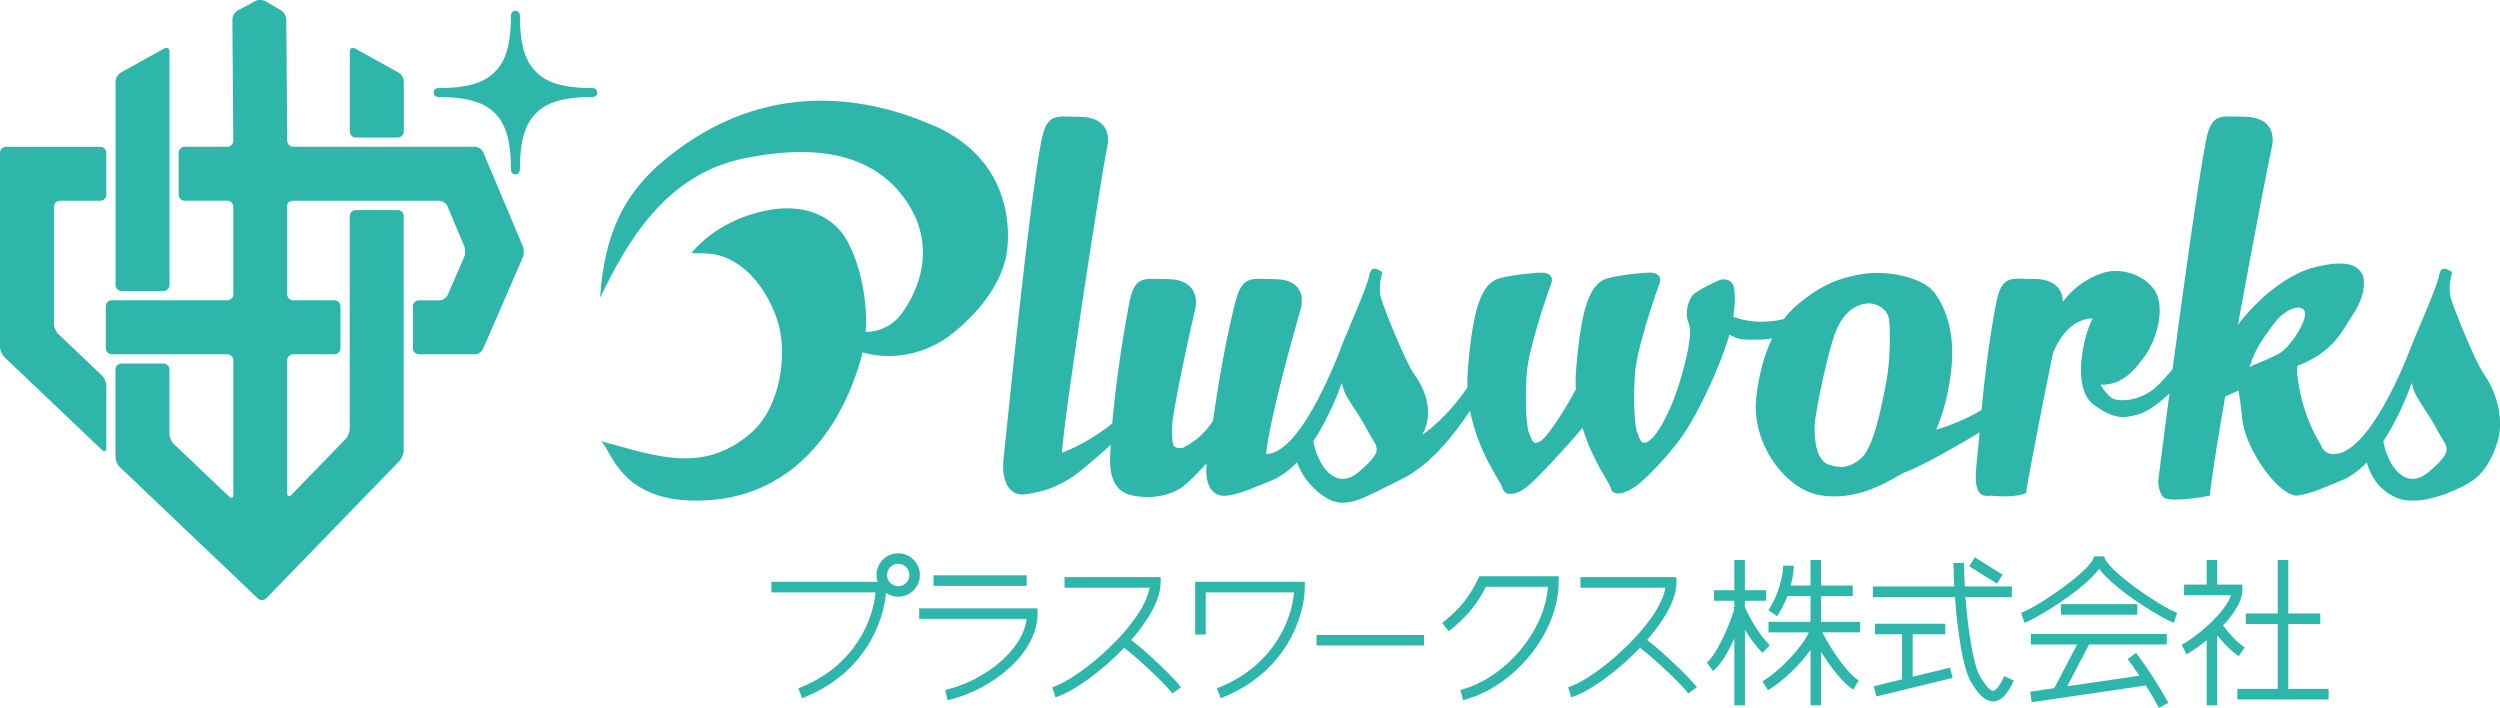
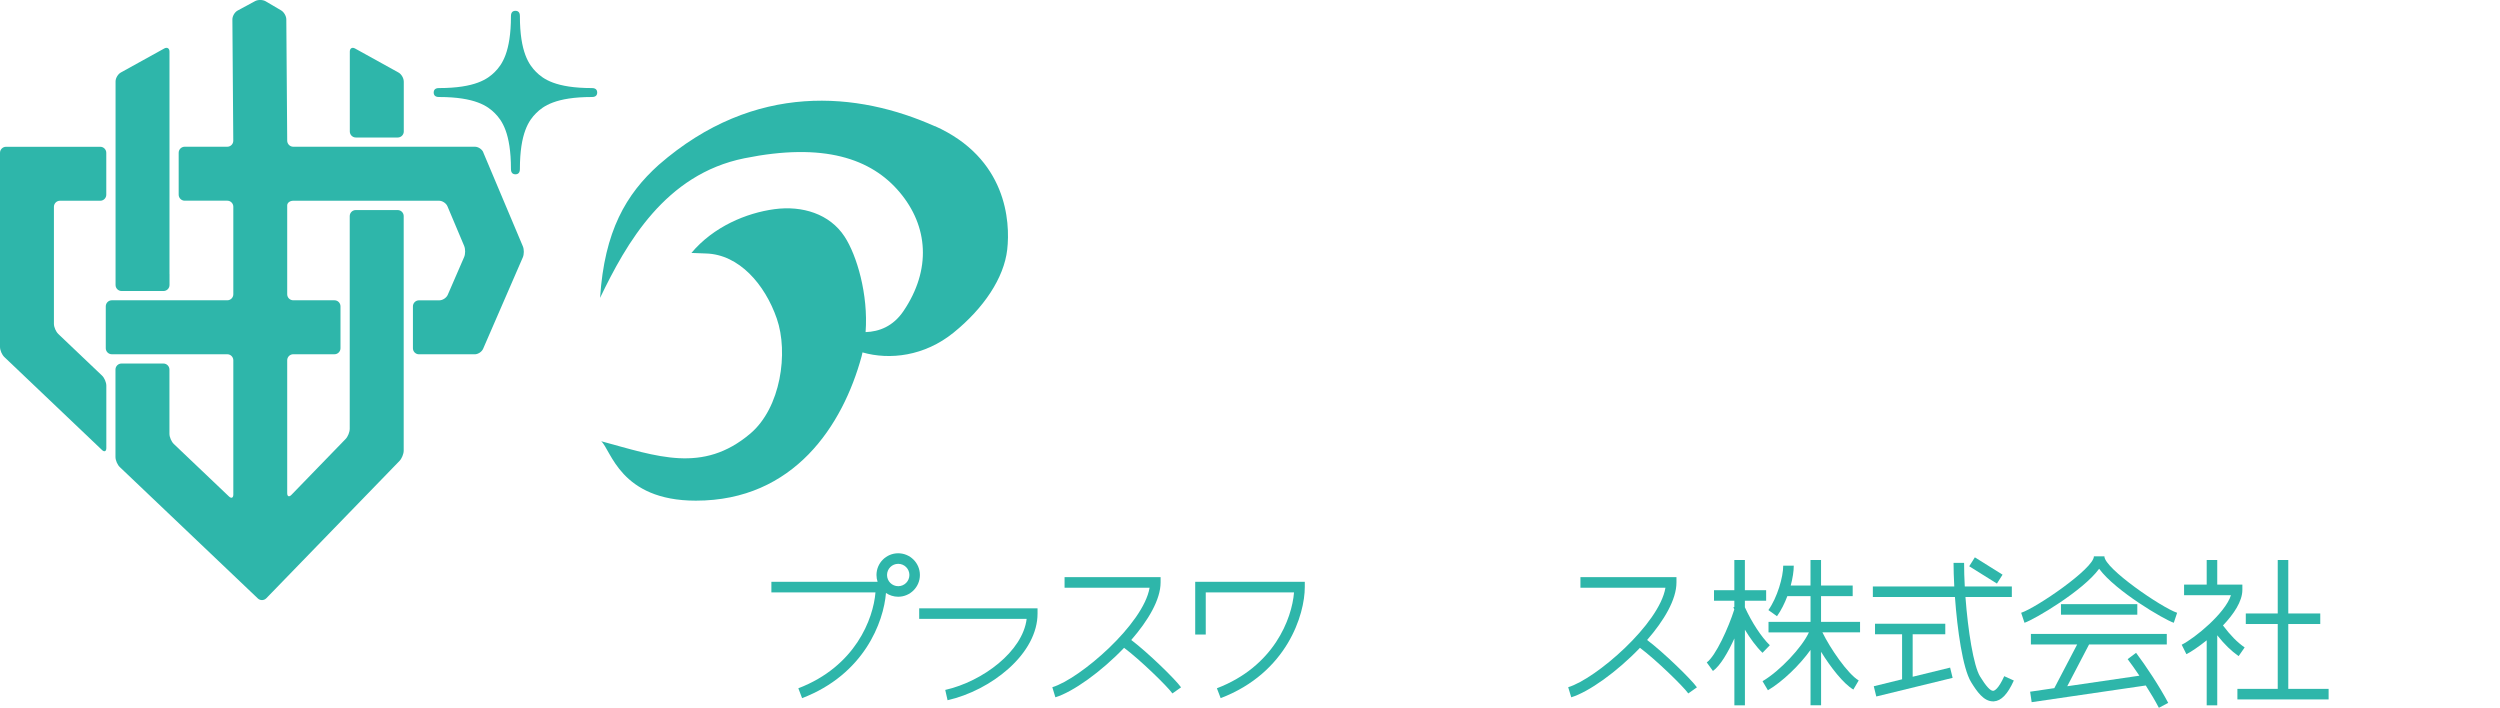
<svg xmlns="http://www.w3.org/2000/svg" id="_レイヤー_2" viewBox="0 0 590.17 167.08">
  <defs>
    <style>.cls-1{fill:#2eb6aa;}</style>
  </defs>
  <g id="_レイヤー_1-2">
    <path class="cls-1" d="m0,81.9c0,.78.46,1.86,1.03,2.39l23.04,21.93c.56.54,1.03.34,1.03-.44v-14.74c0-.78-.46-1.86-1.03-2.39l-10.31-9.81c-.56-.54-1.03-1.61-1.03-2.39v-27.64c0-.78.64-1.42,1.42-1.42h9.52c.78,0,1.42-.64,1.42-1.42v-9.9c0-.78-.64-1.42-1.42-1.42H1.42c-.78,0-1.42.64-1.42,1.42v45.84Z" />
    <path class="cls-1" d="m95.31,19.22c0-.78-.56-1.73-1.24-2.1l-10.25-5.67c-.68-.38-1.24-.05-1.24.73v18.86c0,.78.64,1.42,1.42,1.42h9.9c.78,0,1.42-.64,1.42-1.42v-11.83Z" />
    <path class="cls-1" d="m40.01,64.67V12.18c0-.78-.56-1.11-1.24-.73l-10.25,5.67c-.68.38-1.24,1.32-1.24,2.1v48.06c0,.78.64,1.42,1.42,1.42h9.9c.78,0,1.42-.64,1.42-1.42v-2.61Z" />
    <path class="cls-1" d="m114.09,35.95c-.3-.72-1.19-1.31-1.97-1.31h-42.89c-.78,0-1.42-.64-1.43-1.42l-.21-28.64c0-.78-.56-1.74-1.23-2.13l-3.66-2.15c-.67-.39-1.78-.41-2.47-.04l-4.13,2.23c-.69.37-1.24,1.31-1.24,2.09l.21,28.64c0,.78-.63,1.42-1.41,1.42h-10.06c-.78,0-1.42.64-1.42,1.42v9.9c0,.78.64,1.42,1.42,1.42h10.06c.78,0,1.42.64,1.42,1.42v20.67c0,.78-.64,1.42-1.42,1.42h-27.27c-.78,0-1.42.64-1.42,1.42v9.9c0,.78.64,1.42,1.42,1.42h27.27c.78,0,1.42.64,1.42,1.42v31.71c0,.78-.46.98-1.03.44l-13.02-12.39c-.56-.54-1.03-1.61-1.03-2.39v-15.18c0-.78-.64-1.42-1.42-1.42h-9.9c-.78,0-1.42.64-1.42,1.42v20.64c0,.78.46,1.86,1.03,2.39l32.57,31c.56.54,1.47.52,2.01-.04l31.44-32.42c.54-.56.99-1.66.99-2.43v-55.37c0-.78-.64-1.42-1.42-1.42h-9.9c-.78,0-1.42.64-1.42,1.42v50.21c0,.78-.44,1.88-.99,2.43l-12.78,13.18c-.54.56-.99.38-.99-.4v-31.38c0-.78.64-1.42,1.42-1.42h9.74c.78,0,1.42-.64,1.42-1.42v-9.9c0-.78-.64-1.42-1.42-1.42h-9.74c-.78,0-1.42-.64-1.42-1.42v-20.99c0-.6.64-1.09,1.42-1.09h34.44c.78,0,1.67.59,1.97,1.31l3.95,9.37c.3.72.3,1.89-.01,2.61l-3.87,8.92c-.31.71-1.2,1.3-1.98,1.3h-4.82c-.78,0-1.42.64-1.42,1.42v9.9c0,.78.64,1.42,1.42,1.42h13.17c.78,0,1.67-.58,1.98-1.3l9.37-21.58c.31-.71.32-1.89.01-2.61l-9.35-22.18Z" />
    <path class="cls-1" d="m103.63,22.9c8.56,0,11.52,2.16,13.18,3.82,1.66,1.66,3.81,4.63,3.81,13.19,0,.33.05,1.24,1.06,1.24s1.05-.92,1.05-1.24c0-8.56,2.15-11.52,3.82-13.19,1.66-1.66,4.62-3.82,13.18-3.82.33,0,1.25-.03,1.25-1.05s-.92-1.06-1.25-1.06c-8.56,0-11.52-2.15-13.18-3.81-1.66-1.67-3.82-4.62-3.82-13.18,0-.33-.03-1.25-1.05-1.25s-1.06.92-1.06,1.25c0,8.56-2.15,11.52-3.81,13.18-1.66,1.66-4.62,3.81-13.18,3.81-.33,0-1.25.04-1.25,1.06,0,1.01.92,1.05,1.25,1.05Z" />
    <path class="cls-1" d="m220.66,29.79c-17.96-8.02-42.43-10.69-65.16,9.13-7.68,6.9-12.81,15.59-13.84,31.4,6.21-12.92,15.36-29.18,34.08-32.96,18.73-3.79,29.95.07,36.64,8.02,6.75,8.02,7.53,18.26.9,28.06-2.45,3.62-5.75,4.85-8.94,4.96.67-8.91-2.09-18.17-4.97-22.56-3.51-5.35-9.97-7.35-16.56-6.46-6.59.89-14.35,4.1-19.59,10.33l3.44.13c7.84.22,13.94,7.33,16.72,15.37,2.78,8.02.96,21.06-6.28,27.17-11.21,9.47-21.97,5.35-35.18,1.78,2.33,2,4.42,14.03,22.35,14.03,23.21,0,34.7-17.82,39.13-34.08.08-.3.14-.61.21-.92,6.4,1.84,14.63.9,21.48-4.65,7.16-5.79,11.91-12.92,12.68-19.6.77-6.69-.15-21.61-17.09-29.18Z" />
-     <path class="cls-1" d="m586.41,88.37c-1.98-2.71-6.91-14.92-7.79-17.82-.89-2.9.27-6.24.27-6.24,0,0-2.57-2.23-3.03.45s-4.64,12.1-6.26,16.04c0,0-9.16,25.46-18.19,26.36-1.71.3-2.96-.59-3.6-2.23-4.14-6.9-4.98-12.77-5.43-15.89-.13-.88-.11-1.86-.05-2.67,8.83-3.42,10.67-8.48,13.21-12.27,2.6-3.86,3.06-7.87,1.95-9.65-1.11-1.78-3.58-3.27-11.15-1.34-6.09,1.55-12.98,6.93-18.04,13.55,3.6-19.75,7.42-39.46,7.96-41.68,1-4.16-.98-7.42-6.49-7.42s-7.73-1.19-9.07,5.94c-1.85,9.82-5.25,34.33-7.82,53.62-1.36,1.66-2.86,3.36-4.11,4.44-2.91,2.52-7.23,3.56-10.12,2.52-1.93-1.5-2.77-3.27-2.77-3.27,4.44.15,7.35-2.38,10.49-6.83s4.96-12.32,1.85-16.04c-3.11-3.71-8.37-4.75-12.06-3.42-2.42.87-5.97,2.46-9.19,6.73-.04-3.14-2.15-5.39-6.72-5.39-5.51,0-7.73-1.19-9.07,5.94-1.78,9.45-2.76,18.13-3.4,24.97-3.38,2.08-7.32,3.65-10.72,4.66,1.63-3.73,2.9-8.34,3.54-13.89,1.02-8.82-1.19-14.7-3.91-18.41-2.5-3.42-10.8-5.64-17.86-4.31-6.3,1.19-9.96,3.42-14.01,6.68-1.22.98-2.5,2.24-3.73,3.84-4.64,1.09-8.88.62-11.92-.57.61-3.89.36-6.67-.08-7.58-.6-1.24-2.22-1.48-3.22-1.04s-5.29,2.38-6.3,3.56c-1.01,1.19-1.95,4.16-.95,6.53,1,2.38-.45,8.76-2.34,14.7-1.89,5.94-4.56,11.14-6.72,12.92-2.14,1.63-2.36,0-3.08-1.78-.72-1.78-.94-9.06-.47-14.4.47-5.35,4.65-17.97,5.61-20.34.97-2.38-.66-2.82-1.68-2.97-1.02-.15-7.72.52-10.47,1.34-4.02,1.19-6.17,6.38-7.4,21.53-.13,1.61-.14,3.18-.07,4.68-2.44,4.63-6.36,10.69-8,11.95-2.14,1.63-2.36,0-3.08-1.78-.72-1.78-.94-9.06-.47-14.4.47-5.35,4.65-17.97,5.61-20.34.97-2.38-.66-2.82-1.68-2.97-1.02-.15-7.72.52-10.47,1.34-4.02,1.19-6.17,6.38-7.4,21.53-.12,1.44-.14,2.83-.09,4.18-3.17,4.83-7.63,9.17-10.65,11.19,3.15-5.79.07-11.54-1.91-14.25s-6.91-14.92-7.79-17.82c-.89-2.9.27-6.24.27-6.24,0,0-2.57-2.23-3.03.45-.45,2.67-4.64,12.1-6.26,16.04,0,0-9.41,26.5-18.19,26.36.99-8.91,6.87-29.7,8.1-33.85,1.23-4.16-.58-7.42-6.08-7.42s-7.67-1.19-9.4,5.94c-2.59,10.66-4.1,20.33-5.14,27.5-1.36,2.11-3.43,4.47-6.49,6.05-.66.59-2.43.6-2.85-.29-.42-.89-.45-5.2.11-7.8,1.63-9.55,4.26-21.01,4.97-23.98,1-4.16-.98-7.42-6.49-7.42s-7.73-1.19-9.07,5.94c-2.07,10.98-3.32,20.94-3.96,28.16-2.83,2.22-7.05,5.08-11.86,6.88.5-8.91,9.63-67.71,10.63-71.87s-.98-7.42-6.49-7.42-7.73-1.19-9.07,5.94c-3.07,16.28-8.13,68.3-8.84,74.54-.72,6.24,1.82,9.21,5.3,8.61,3.48-.59,6.17-1.19,10.11-3.56,2.25-1.35,6.56-5.11,9.85-8.1-.07,1.28-.12,2.41-.14,3.35-.12,6.31,2.75,8.09,5.3,8.61,2.69.55,6.94.75,10.94-1.48,1.58-.88,4.13-3.45,6.59-6.16-.66,5.57,1.65,8.21,4.97,7.65,3.51-.59,6.07-1.86,10.31-3.56,2.21-.89,4.22-2.43,6.03-4.31.87,2.46,2.7,5.69,6.63,8.25,4.98,3.24,9.24,0,18.02-4.23,6.49-3.13,12.23-10.14,16.19-16.2,1.87,9.94,7.26,16.67,7.67,18.28.53,2.08,3.34,1.78,6.14-.59,2.36-2,9.47-9.66,12.74-13.64,2.32,7.71,6.33,12.86,6.68,14.23.53,2.08,3.19,1.48,6.14-.59,1.06-.74,6.74-5.94,10.86-11.88s9.07-17.08,10.88-23.31c.05-.16.08-.31.13-.46,2.37,1.51,4.3,1.2,7.08,1.2,1.05,0,2.06-.12,3.01-.3-1.69,3.45-3.07,7.94-3.76,13.88-1.26,10.99,6.89,21.6,14.71,23.09s14.79-2.08,19.72-5.05c.06-.03.11-.08.17-.11.18-.06.35-.12.52-.18,3.84-1.4,13.29-6.79,17.58-9.42-.22,2.55-.41,4.69-.59,6.31-.72,6.24-.25,9.21,3.23,8.61,2.84.3,6.12.3,8.32-.59.98-6.11,4.2-22.41,6.42-33.27,1.92-4.25,4.74-7.79,9.35-8.01-2.2,3.99-5.04,16.48.15,20.34,5.19,3.86,7.51,3.12,10.48,2.38,2-.5,4.87-2.48,7.48-4.98-1.32,10.02-2.3,17.8-2.55,19.89-.4,1.78.48,4.55,1.6,4.9,2.85.89,10.5-.67,10.5-.67.3-3.69,1.74-12.66,3.6-23.38.89-.42,1.95-.91,3.15-1.45.26,1.49.58,3.66.88,6.72.72,7.35,8.86,18.49,13.1,18.11,3.51-.59,6.07-1.86,10.31-3.56,2.19-.88,4.18-2.4,5.98-4.26.78,2.62,2.42,6.19,6.68,8.19,5.59,2.63,14.44-1.7,16.6-2.88,2.17-1.18,5.31-3.15,7.48-9.83,2.16-6.69-1.06-13.53-3.04-16.25Zm-265.52,22.94c-5.81,4.99-9.94-1.87-10.85-7.15,3.6-5.45,5.91-11.5,6.7-13.76.16.59.32,1.18.51,1.76.63,1.93,3.58,5.57,5.65,9.58,2.07,4.01,4.2,4.23-2.02,9.58Zm124.29-20.49c-1.12,5.64-2.91,14.85-5.83,17.37-2.92,2.52-5.22,2.3-7.67,1.48-2.69-.89-3.5-5.49-3.29-9.35.19-3.65,3.34-17.97,4.82-21.68,1.48-3.71,3.52-6.38,7.32-6.98,2.02-.32,5.14,1.04,5.43,3.86s.34,9.65-.78,15.29Zm87.37-7.96c1.37-2.67,3.09-4.94,4.79-7.13s5.57-4.31,6.65-2.38c1.08,1.93-3.34,8.61-5.93,10.1-1.18.68-4.03,1.91-6.78,3.06-.08.03-.16.07-.25.1.39-1.12.99-2.73,1.51-3.75Zm40.92,28.45c-5.81,4.99-9.94-1.87-10.85-7.15,3.6-5.45,5.91-11.5,6.7-13.76.16.59.32,1.18.51,1.76.63,1.93,3.58,5.57,5.65,9.58,2.07,4.01,4.2,4.23-2.02,9.58Z" />
    <path class="cls-1" d="m288.16,164.81l-.89-2.33c13.49-5.16,17.71-16.41,18.21-22.64h-20.84v9.96h-2.49v-12.45h25.87v1.25c0,6.44-4.15,20.21-19.86,26.21Z" />
    <path class="cls-1" d="m212.04,130.61c-2.83,0-5.13,2.3-5.13,5.13,0,.56.09,1.1.26,1.61h-25.07v2.49h24.57c-.5,6.23-4.72,17.48-18.21,22.64l.89,2.33c14.66-5.61,19.25-17.97,19.8-24.83.82.56,1.81.89,2.88.89,2.83,0,5.13-2.3,5.13-5.13s-2.3-5.13-5.13-5.13Zm0,7.77c-1.46,0-2.64-1.18-2.64-2.64s1.18-2.64,2.64-2.64,2.64,1.18,2.64,2.64-1.18,2.64-2.64,2.64Z" />
-     <rect class="cls-1" x="220.39" y="135.81" width="21.97" height="2.49" />
    <path class="cls-1" d="m223.69,165.3l-.55-2.43c8.84-2.01,18.28-9.08,19.22-16.77h-25.37v-2.49h27.94v1.25c0,4.46-2.46,9.1-6.93,13.06-3.98,3.53-9.2,6.22-14.31,7.38Z" />
    <path class="cls-1" d="m388.83,151.08c3.99-4.58,6.93-9.53,6.93-13.58v-1.25h-22.67v2.49h20.07c-1.41,8.54-16.41,21.51-22.96,23.49l.72,2.38c4.12-1.25,10.82-6.02,16.22-11.68,3.73,2.78,10.19,9.05,11.41,10.77l2.04-1.44c-1.3-1.85-7.77-8.16-11.76-11.18Z" />
    <path class="cls-1" d="m267.05,151.08c3.99-4.58,6.93-9.53,6.93-13.58v-1.25h-22.67v2.49h20.07c-1.41,8.54-16.41,21.51-22.96,23.49l.72,2.38c4.12-1.25,10.82-6.02,16.22-11.68,3.73,2.78,10.19,9.05,11.41,10.77l2.04-1.44c-1.3-1.85-7.77-8.16-11.76-11.18Z" />
-     <rect class="cls-1" x="310.79" y="149.89" width="25.38" height="2.49" />
-     <path class="cls-1" d="m345.38,165.29l-.63-2.41c10.61-2.75,19.96-13.92,20.67-24.36h-14.64c-1.85,3.64-4.15,6.88-8.79,10.5l-1.53-1.96c4.56-3.56,6.67-6.7,8.44-10.33l.34-.7h18.72v1.25c0,12.01-10.34,24.84-22.58,28.01Z" />
    <path class="cls-1" d="m439.08,146.8h-9.19v-6.08h7.47v-2.49h-7.47v-6.03h-2.49v6.03h-4.67c.47-1.74.72-3.4.72-4.69h-2.49c0,2.69-1.41,7.55-3.5,10.48l2.03,1.45c.98-1.38,1.81-3.05,2.45-4.75h5.47v6.08h-9.92v2.49h9.53c-1.62,3.54-6.83,9.1-10.94,11.52l1.27,2.14c3.51-2.07,7.52-5.98,10.06-9.53v13.07h2.49v-12.62c2.23,3.63,5.29,7.55,7.62,8.91l1.26-2.15c-2.57-1.5-6.77-7.63-8.57-11.36h8.89v-2.49Z" />
    <path class="cls-1" d="m473.14,159.62c-1.42,3.15-2.36,3.45-2.61,3.46-.67.04-1.7-1.1-3.1-3.38-1.54-2.52-2.86-10.82-3.45-18.76h10.95v-2.49h-11.11c-.11-1.95-.16-3.84-.16-5.57h-2.49c0,1.56.06,3.48.17,5.57h-19.22v2.49h19.38c.56,7.72,1.83,16.83,3.8,20.06,1.36,2.22,2.98,4.57,5.18,4.57.06,0,.13,0,.19,0,1.76-.11,3.26-1.67,4.73-4.92l-2.27-1.03Z" />
    <polygon class="cls-1" points="460.36 157.6 451.52 159.76 451.52 149.73 459.22 149.73 459.22 147.24 442.63 147.24 442.63 149.73 449.02 149.73 449.02 160.36 442.34 162 442.93 164.42 460.95 160.02 460.36 157.6" />
    <polygon class="cls-1" points="471.41 137.76 464.87 133.68 466.2 131.57 472.74 135.66 471.41 137.76" />
    <path class="cls-1" d="m496.79,131.34h-2.49c0,2.85-13.51,12.1-17.17,13.32l.79,2.36c2.36-.79,13.81-7.54,17.62-12.75,3.81,5.21,15.27,11.96,17.62,12.75l.79-2.36c-3.66-1.22-17.17-10.47-17.17-13.32Z" />
    <rect class="cls-1" x="486.53" y="142.62" width="18.02" height="2.49" />
    <path class="cls-1" d="m511.84,165.92c-2.09-3.96-5.31-8.79-7.58-11.81l-1.99,1.49c.83,1.1,1.79,2.45,2.77,3.91l-17.03,2.49,5.15-9.86h18.35v-2.49h-32.08v2.49h10.92l-5.39,10.31-5.71.84.36,2.47,26.94-3.94c1.13,1.77,2.22,3.6,3.09,5.27l2.2-1.16Z" />
    <polygon class="cls-1" points="540.19 162.62 540.19 147.31 547.74 147.31 547.74 144.82 540.19 144.82 540.19 132.2 537.7 132.2 537.7 144.82 530.16 144.82 530.16 147.31 537.7 147.31 537.7 162.62 528.18 162.62 528.18 165.11 549.71 165.11 549.71 162.62 540.19 162.62" />
    <path class="cls-1" d="m417.79,152.31c-1.99-1.93-4.24-5.37-5.88-8.95v-1.54h5.02v-2.49h-5.02v-7.13h-2.49v7.13h-4.8v2.49h4.8v1.45l-.23.1c.07.16.14.33.22.5-1.36,4.32-4.4,11-6.5,12.51l1.46,2.02c1.78-1.28,3.6-4.48,5.06-7.68v15.79h2.49v-17.85c1.22,2.01,2.64,3.99,4.15,5.45l1.73-1.79Z" />
    <path class="cls-1" d="m524.77,147.65c2.54-2.66,4.58-5.69,4.58-8.39v-1.25h-5.93v-5.81h-2.49v5.81h-5.34v2.49h11.07c-1.32,4.24-8.53,10.15-11.63,11.7l1.11,2.23c1.05-.53,2.85-1.71,4.79-3.27v15.34h2.49v-16.53c1.72,2.16,3.32,3.72,5.05,4.92l1.42-2.05c-1.74-1.21-3.3-2.79-5.12-5.19Z" />
  </g>
</svg>